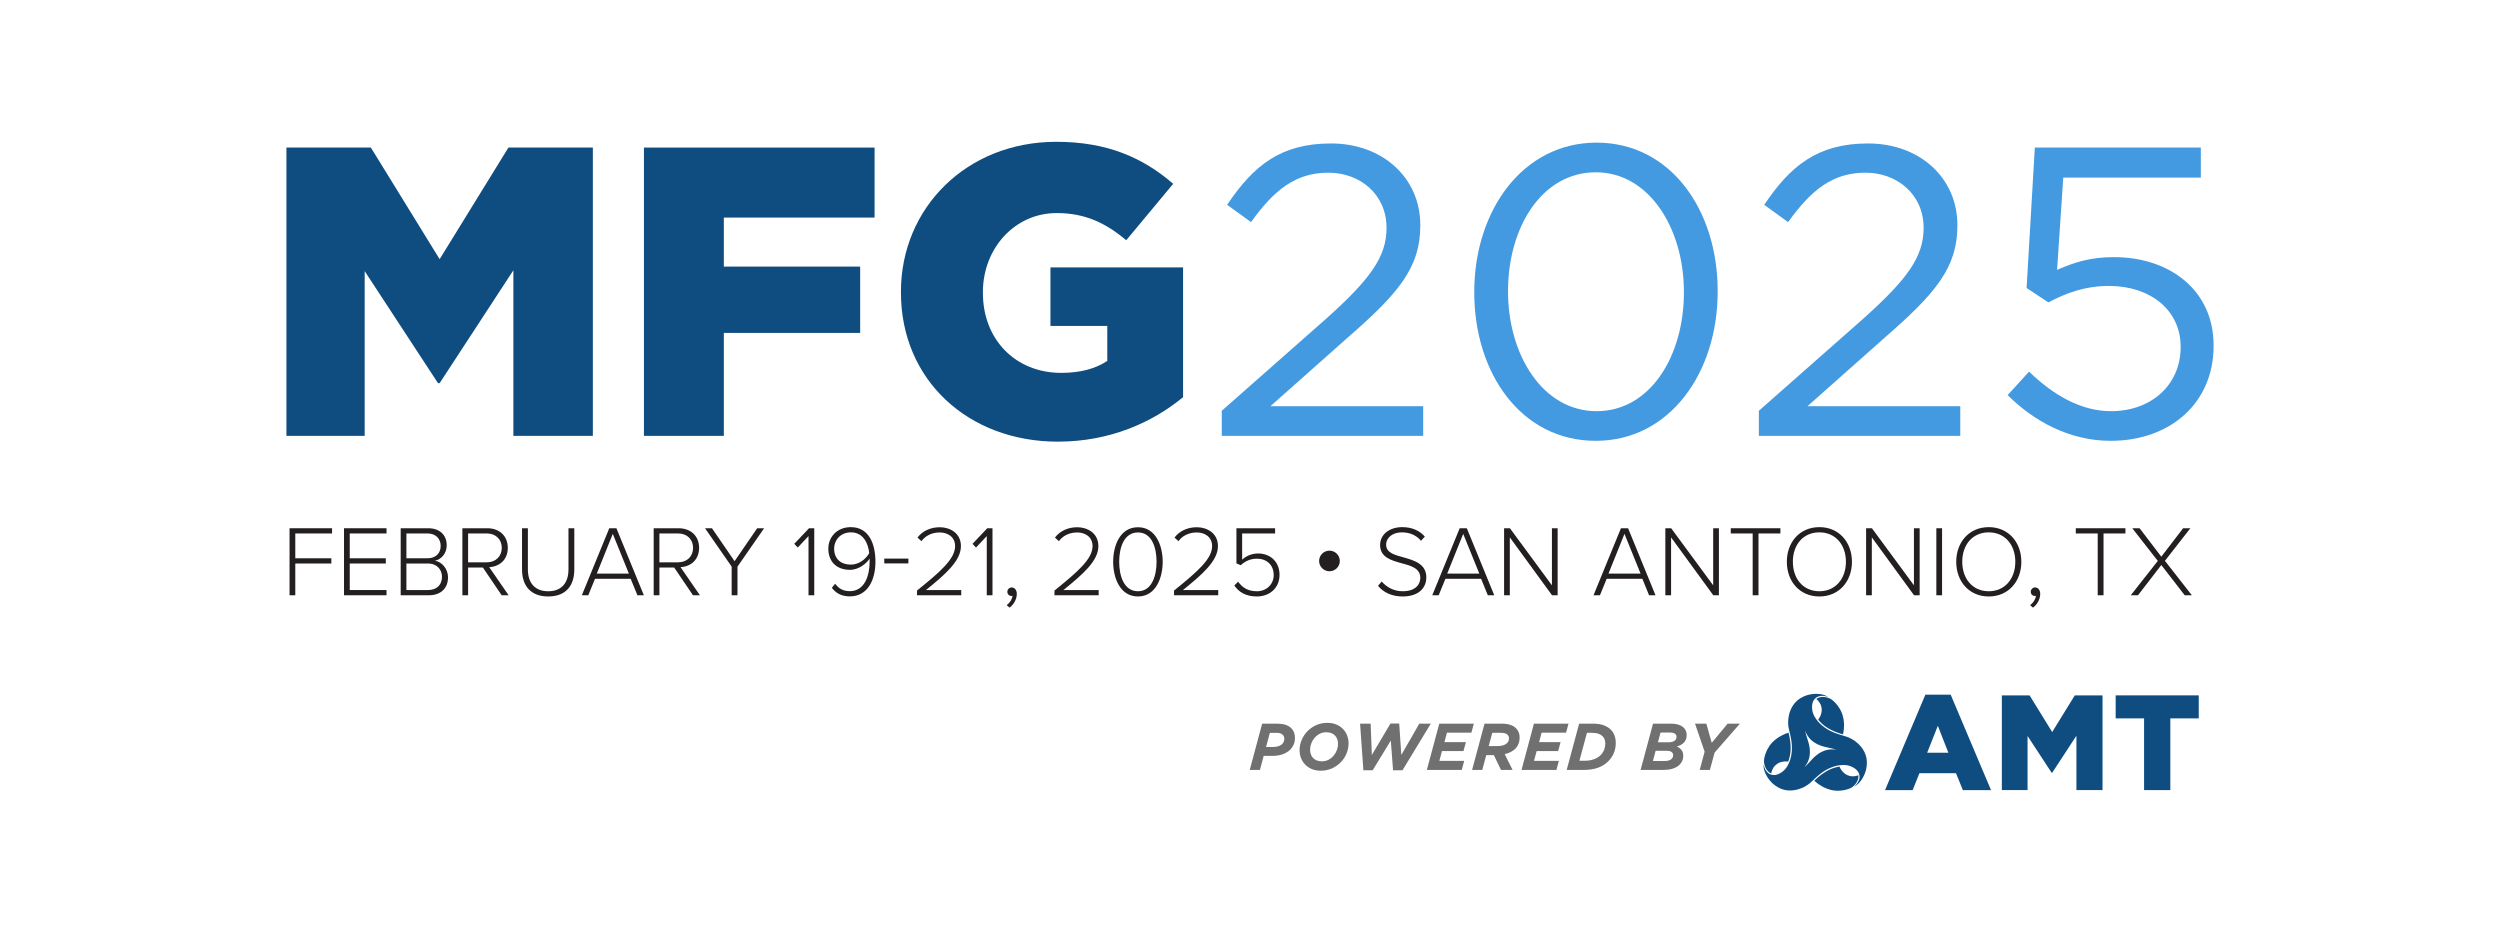
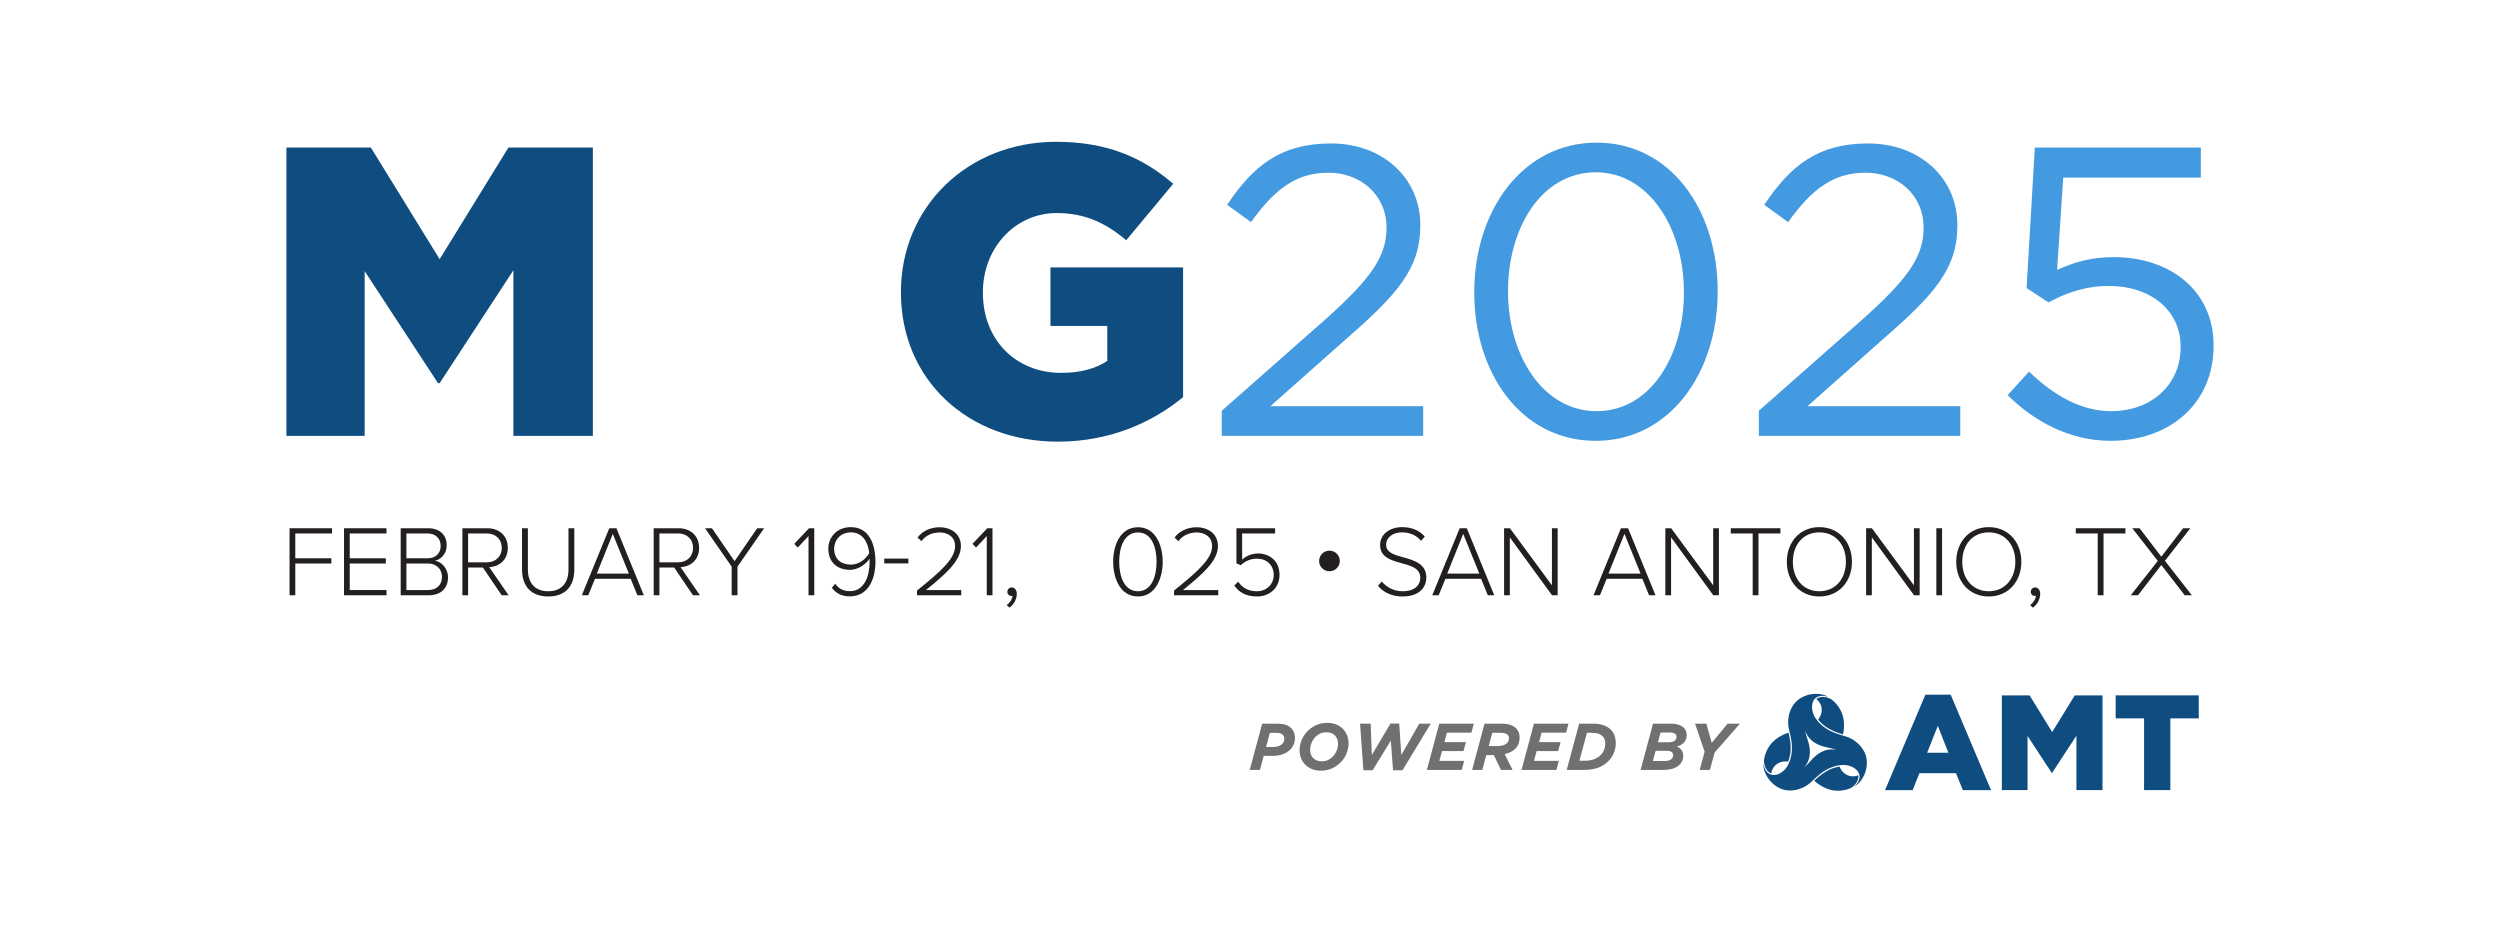
<svg xmlns="http://www.w3.org/2000/svg" id="uuid-d7cfbf59-8f29-439f-87ae-754c166411b4" viewBox="0 0 630 235">
  <path d="M72.179,37.187h21.277l17.333,28.127,17.333-28.127h21.277v72.654h-20.031v-41.725l-18.579,28.439h-.416l-18.475-28.231v41.517h-19.721V37.187s.002,0,.002,0Z" fill="#0f4d81" />
-   <path d="M162.271,37.187h58.123v17.643h-37.988v12.352h34.357v16.711h-34.357v25.948h-20.135V37.187h0Z" fill="#0f4d81" />
  <path d="M227.036,73.723v-.208c0-21.175,16.607-37.78,39.13-37.78,12.766,0,21.797,3.943,29.477,10.586l-11.832,14.22c-5.189-4.359-10.378-6.851-17.541-6.851-10.482,0-18.579,8.823-18.579,19.929v.208c0,11.728,8.199,20.135,19.721,20.135,4.877,0,8.615-1.038,11.624-3.009v-8.823h-14.324v-14.738h33.421v32.695c-7.681,6.331-18.371,11.21-31.553,11.21-22.626,0-39.544-15.567-39.544-37.572v-.002h0Z" fill="#0f4d81" />
  <path d="M307.889,103.51l26.364-23.25c11.106-9.964,15.154-15.567,15.154-22.834,0-8.511-6.747-13.908-14.636-13.908-8.305,0-13.702,4.359-19.513,12.456l-6.019-4.359c6.539-9.756,13.39-15.466,26.156-15.466,13.078,0,22.522,8.719,22.522,20.551v.208c0,10.586-5.605,17.125-18.371,28.231l-19.409,17.229h38.508v7.473h-50.756v-6.331h0Z" fill="#439ae1" />
  <path d="M371.515,73.723v-.208c0-20.343,12.144-37.572,30.825-37.572s30.515,17.021,30.515,37.364v.208c0,20.343-12.04,37.574-30.723,37.574-18.787,0-30.619-17.023-30.619-37.364l.002-.002h0ZM424.344,73.723v-.208c0-15.879-8.719-30.099-22.21-30.099-13.598,0-22.109,13.908-22.109,29.891v.208c0,15.879,8.719,30.101,22.316,30.101s22.004-14.012,22.004-29.891l-.002-.002h.001Z" fill="#439ae1" />
  <path d="M443.235,103.51l26.364-23.25c11.106-9.964,15.154-15.567,15.154-22.834,0-8.511-6.747-13.908-14.636-13.908-8.305,0-13.702,4.359-19.513,12.456l-6.019-4.359c6.539-9.756,13.39-15.466,26.156-15.466,13.078,0,22.522,8.719,22.522,20.551v.208c0,10.586-5.605,17.125-18.371,28.231l-19.409,17.229h38.508v7.473h-50.756v-6.331h0Z" fill="#439ae1" />
  <path d="M505.925,99.567l5.397-5.917c6.331,6.123,13.286,9.964,20.655,9.964,10.378,0,17.541-6.851,17.541-16.09v-.208c0-9.031-7.473-15.258-18.059-15.258-6.123,0-11.002,1.868-15.258,4.151l-5.501-3.631,2.078-35.392h41.827v7.577h-34.666l-1.556,23.25c4.255-1.868,8.305-3.217,14.324-3.217,14.116,0,25.116,8.407,25.116,22.212v.208c0,14.22-10.794,23.872-25.948,23.872-10.378,0-19.409-4.983-25.948-11.52l-.002-.002h0Z" fill="#439ae1" />
  <path d="M72.966,150.009v-16.892h10.714v1.316h-9.268v6.255h9.09v1.318h-9.09v8.003h-1.446Z" fill="#231f20" />
  <path d="M86.692,150.009v-16.892h10.711v1.316h-9.268v6.255h9.092v1.318h-9.092v6.683h9.268v1.318h-10.711v.002h0Z" fill="#231f20" />
  <path d="M100.973,150.009v-16.892h6.94c2.835,0,4.659,1.645,4.659,4.304,0,2.127-1.443,3.572-2.963,3.875,1.8.278,3.294,2.152,3.294,4.151,0,2.812-1.823,4.559-4.837,4.559h-7.091l-.002.002h0ZM102.414,140.687h5.319c2.178,0,3.317-1.369,3.317-3.116,0-1.723-1.14-3.139-3.317-3.139h-5.319v6.255h0ZM102.414,148.691h5.42c2.228,0,3.546-1.29,3.546-3.341,0-1.723-1.191-3.343-3.546-3.343h-5.42v6.683h0Z" fill="#231f20" />
  <path d="M126.42,150.009l-4.733-6.991h-3.725v6.991h-1.443v-16.892h6.305c2.914,0,5.142,1.849,5.142,4.939,0,3.063-2.178,4.76-4.686,4.862l4.89,7.091h-1.751,0ZM122.697,134.433h-4.735v7.269h4.735c2.231,0,3.75-1.52,3.75-3.646s-1.52-3.623-3.75-3.623Z" fill="#231f20" />
  <path d="M131.558,133.117h1.469v10.385c0,3.417,1.8,5.495,5.115,5.495,3.343,0,5.115-2.078,5.115-5.495v-10.385h1.469v10.408c0,4.179-2.228,6.785-6.586,6.785-4.33,0-6.586-2.632-6.586-6.785v-10.408h.004Z" fill="#231f20" />
  <path d="M160.628,150.009l-1.698-4.153h-8.988l-1.698,4.153h-1.621l6.915-16.892h1.798l6.915,16.892h-1.623ZM154.422,134.535l-4.024,10.005h8.078l-4.052-10.005h-.002Z" fill="#231f20" />
  <path d="M174.629,150.009l-4.733-6.991h-3.725v6.991h-1.443v-16.892h6.305c2.914,0,5.142,1.849,5.142,4.939,0,3.063-2.178,4.76-4.686,4.862l4.89,7.091h-1.751.001ZM170.906,134.433h-4.735v7.269h4.735c2.231,0,3.75-1.52,3.75-3.646s-1.52-3.623-3.75-3.623Z" fill="#231f20" />
  <path d="M184.377,150.009v-7.218l-6.711-9.674h1.747l5.698,8.307,5.701-8.307h1.747l-6.711,9.674v7.218h-1.471Z" fill="#231f20" />
  <path d="M203.746,150.009v-14.916l-2.708,2.886-.887-.936,3.725-3.926h1.316v16.892h-1.446Z" fill="#231f20" />
  <path d="M210.456,147.097c.811,1.089,1.849,1.874,3.697,1.874,3.723,0,4.99-3.875,4.99-7.42v-.785c-.736,1.165-2.687,2.835-4.964,2.835-3.041,0-5.444-1.772-5.444-5.367,0-2.761,2.078-5.395,5.673-5.395,4.557,0,6.204,4.204,6.204,8.738,0,4.33-1.798,8.71-6.456,8.71-2.205,0-3.546-.885-4.535-2.152l.838-1.038h-.003ZM214.455,134.155c-2.886,0-4.255,2.228-4.255,4.052,0,2.761,1.823,4.077,4.23,4.077,1.849,0,3.646-1.191,4.61-2.886-.204-2.305-1.42-5.242-4.584-5.242h0Z" fill="#231f20" />
  <path d="M222.836,141.98v-1.214h6.078v1.214h-6.078Z" fill="#231f20" />
  <path d="M231.088,150.009v-1.193c5.749-4.635,9.597-7.925,9.597-11.191,0-2.432-1.999-3.445-3.848-3.445-2.101,0-3.723.913-4.635,2.203l-.987-.913c1.191-1.621,3.241-2.608,5.62-2.608,2.483,0,5.319,1.418,5.319,4.76,0,3.723-3.926,7.116-8.812,11.066h8.888v1.318h-11.144l.002.002h0Z" fill="#231f20" />
  <path d="M248.663,150.009v-14.916l-2.708,2.886-.887-.936,3.723-3.926h1.316v16.892h-1.444Z" fill="#231f20" />
  <path d="M253.674,152.49c.811-.558,1.42-1.545,1.469-2.33l-.253.025c-.607,0-1.038-.456-1.038-1.063,0-.582.482-1.089,1.089-1.089.683,0,1.293.582,1.293,1.621,0,1.418-.838,2.761-1.823,3.47l-.736-.635h-.001Z" fill="#231f20" />
-   <path d="M265.727,150.009v-1.193c5.749-4.635,9.597-7.925,9.597-11.191,0-2.432-1.999-3.445-3.848-3.445-2.101,0-3.723.913-4.635,2.203l-.987-.913c1.191-1.621,3.241-2.608,5.62-2.608,2.483,0,5.319,1.418,5.319,4.76,0,3.723-3.926,7.116-8.812,11.066h8.888v1.318h-11.144l.002.002h0Z" fill="#231f20" />
  <path d="M286.77,132.864c4.508,0,6.231,4.684,6.231,8.71,0,4.001-1.723,8.736-6.231,8.736-4.557,0-6.255-4.735-6.255-8.736,0-4.026,1.698-8.71,6.255-8.71ZM286.77,134.18c-3.572,0-4.735,3.901-4.735,7.394,0,3.47,1.165,7.42,4.735,7.42,3.519,0,4.684-3.95,4.684-7.42,0-3.493-1.138-7.394-4.684-7.394Z" fill="#231f20" />
  <path d="M295.857,150.009v-1.193c5.749-4.635,9.597-7.925,9.597-11.191,0-2.432-1.999-3.445-3.848-3.445-2.103,0-3.725.913-4.635,2.203l-.989-.913c1.191-1.621,3.241-2.608,5.622-2.608,2.481,0,5.319,1.418,5.319,4.76,0,3.723-3.926,7.116-8.814,11.066h8.888v1.318h-11.142l.002.002h0Z" fill="#231f20" />
  <path d="M312.011,146.589c1.089,1.547,2.557,2.407,4.735,2.407,2.432,0,4.228-1.772,4.228-4.077,0-2.557-1.772-4.128-4.202-4.128-1.545,0-2.863.507-4.105,1.645l-1.089-.456v-8.863h9.75v1.316h-8.307v6.609c.838-.811,2.279-1.568,4.026-1.568,2.838,0,5.395,1.874,5.395,5.393,0,3.368-2.583,5.444-5.698,5.444-2.812,0-4.535-1.089-5.701-2.759l.964-.964.004.002h0Z" fill="#231f20" />
  <path d="M332.417,141.373c0-1.443,1.165-2.608,2.608-2.608s2.608,1.165,2.608,2.608c0,1.418-1.165,2.583-2.608,2.583s-2.608-1.165-2.608-2.583Z" fill="#231f20" />
  <path d="M348.19,146.539c1.091,1.267,2.863,2.456,5.268,2.456,3.47,0,4.457-1.925,4.457-3.368,0-2.381-2.254-3.039-4.635-3.672-2.659-.734-5.495-1.494-5.495-4.61,0-2.759,2.481-4.508,5.546-4.508,2.532,0,4.406.887,5.722,2.381l-.961,1.063c-1.216-1.467-2.937-2.127-4.837-2.127-2.254,0-3.95,1.29-3.95,3.116,0,1.999,2.101,2.583,4.406,3.19,2.736.785,5.724,1.647,5.724,5.066,0,2.178-1.445,4.786-6.002,4.786-2.785,0-4.89-1.112-6.18-2.685l.936-1.089h.002,0Z" fill="#231f20" />
  <path d="M374.932,150.009l-1.696-4.153h-8.99l-1.696,4.153h-1.621l6.912-16.892h1.8l6.912,16.892h-1.621,0ZM368.728,134.535l-4.026,10.005h8.08l-4.052-10.005h-.002,0Z" fill="#231f20" />
  <path d="M391.113,150.009l-10.637-14.587v14.587h-1.445v-16.892h1.469l10.586,14.383v-14.383h1.443v16.892h-1.418.002Z" fill="#231f20" />
  <path d="M415.568,150.009l-1.696-4.153h-8.99l-1.696,4.153h-1.621l6.912-16.892h1.8l6.912,16.892h-1.622.001ZM409.365,134.535l-4.026,10.005h8.08l-4.052-10.005h-.002,0Z" fill="#231f20" />
  <path d="M431.749,150.009l-10.637-14.587v14.587h-1.445v-16.892h1.469l10.586,14.383v-14.383h1.443v16.892h-1.418.002Z" fill="#231f20" />
  <path d="M441.673,150.009v-15.576h-5.522v-1.316h12.511v1.316h-5.522v15.576h-1.467,0Z" fill="#231f20" />
  <path d="M458.487,132.837c4.937,0,8.205,3.799,8.205,8.738s-3.268,8.736-8.205,8.736c-4.964,0-8.205-3.797-8.205-8.736s3.241-8.738,8.205-8.738ZM458.487,134.155c-4.105,0-6.685,3.116-6.685,7.42,0,4.255,2.583,7.42,6.685,7.42,4.052,0,6.685-3.164,6.685-7.42,0-4.304-2.634-7.42-6.685-7.42Z" fill="#231f20" />
  <path d="M482.338,150.009l-10.637-14.587v14.587h-1.443v-16.892h1.469l10.584,14.383v-14.383h1.443v16.892h-1.418.002,0Z" fill="#231f20" />
  <path d="M487.958,150.009v-16.892h1.443v16.892h-1.443Z" fill="#231f20" />
  <path d="M501.175,132.837c4.937,0,8.205,3.799,8.205,8.738s-3.268,8.736-8.205,8.736c-4.964,0-8.205-3.797-8.205-8.736s3.241-8.738,8.205-8.738ZM501.175,134.155c-4.105,0-6.685,3.116-6.685,7.42,0,4.255,2.583,7.42,6.685,7.42,4.052,0,6.685-3.164,6.685-7.42,0-4.304-2.634-7.42-6.685-7.42Z" fill="#231f20" />
  <path d="M511.579,152.49c.811-.558,1.418-1.545,1.469-2.33l-.255.025c-.607,0-1.038-.456-1.038-1.063,0-.582.484-1.089,1.091-1.089.683,0,1.29.582,1.29,1.621,0,1.418-.836,2.761-1.823,3.47l-.734-.635h0Z" fill="#231f20" />
  <path d="M528.622,150.009v-15.576h-5.522v-1.316h12.511v1.316h-5.522v15.576h-1.467Z" fill="#231f20" />
  <path d="M550.55,150.009l-5.9-7.623-5.877,7.623h-1.821l6.813-8.661-6.433-8.23h1.849l5.469,7.167,5.497-7.167h1.821l-6.407,8.205,6.787,8.687h-1.8.002Z" fill="#231f20" />
  <path d="M444.524,191.874s-.004-.185.015-.382c.057-.624.323-1.418.323-1.418.129-.386.255-.673.291-.758.096-.214.376-.823.819-1.445.872-1.222,2.001-1.933,2.453-2.211.516-.318,1.284-.722,2.288-1.021.104.403.225.94.329,1.579.089.55.185,1.163.199,1.974.008.482.019,1.25-.18,2.228-.125.624-.297,1.135-.441,1.507-.191-.032-1.993-.31-3.277.978-.756.758-.936,1.662-.987,2.018-.166-.07-.407-.195-.658-.405-.412-.346-.611-.73-.743-.987-.045-.085-.197-.388-.306-.802-.074-.284-.1-.514-.108-.605-.011-.121-.015-.216-.015-.25h-.002,0ZM459.614,175.632c-.289-.013-.722-.034-1.227.151-.308.112-.535.259-.679.367.282.223.974.83,1.254,1.863.475,1.755-.666,3.177-.79,3.328.25.312.609.715,1.085,1.138.747.66,1.42,1.038,1.84,1.271.709.393,1.288.615,1.808.815.603.231,1.129.393,1.53.505.244-1.021.278-1.887.261-2.492-.015-.531-.068-1.866-.69-3.23-.316-.696-.705-1.244-.843-1.433-.055-.074-.24-.325-.509-.63,0,0-.554-.626-1.065-.987-.161-.115-.325-.204-.325-.204-.03-.017-.112-.062-.225-.112-.083-.038-.293-.129-.577-.208-.412-.112-.751-.132-.849-.136v-.006h.001ZM470.202,194.145c-.055.206-.318,1.163-.991,2.207-.391.605-.722.934-.798,1.008-.471.461-.947.741-1.284.908.316-.229,1.01-.798,1.322-1.708.074-.214.191-.571.146-1.038-.04-.403-.183-.692-.25-.826-.484-.955-1.545-1.418-1.857-1.549-.437-.185-.796-.253-.991-.291-.747-.14-1.331-.079-1.779-.028-.938.106-1.628.346-2.016.486-.227.083-1.093.403-2.099,1.053-.609.393-1.055.768-1.45,1.104-.361.306-.666.584-.7.615-.178.166-.272.259-.422.405,0,0-.467.45-.923.847-.189.163-.505.412-1.01.711-.098.062-.202.121-.312.185-.074.04-.229.125-.45.227-.049.023-.098.049-.149.072v-.006c-.974.427-2.927,1.055-4.992.384-1.473-.478-2.46-1.439-2.744-1.721-.151-.151-.849-.855-1.416-1.963-.329-.641-.448-1.091-.473-1.195-.163-.637-.17-1.191-.146-1.566.04.388.187,1.273.817,1.999.149.17.399.452.826.645.369.168.69.189.838.195,1.068.057,1.999-.628,2.271-.834.378-.287.618-.562.747-.713.495-.577.732-1.112.913-1.526.378-.866.514-1.583.586-1.989.042-.238.197-1.148.138-2.343-.036-.724-.138-1.297-.229-1.808-.083-.465-.172-.868-.183-.915-.055-.238-.089-.365-.14-.569,0,0-.157-.63-.272-1.222-.049-.244-.106-.643-.11-1.229-.004-.115-.006-.236-.002-.363,0-.085.006-.261.03-.505.004-.053.006-.108.011-.166,0,0,.002.002.004.004.119-1.057.552-3.063,2.163-4.514,1.15-1.036,2.477-1.411,2.861-1.515.206-.055,1.165-.306,2.407-.244.719.036,1.169.159,1.273.187.635.178,1.114.448,1.428.656-.357-.159-1.197-.475-2.141-.293-.223.042-.59.119-.972.393-.329.236-.507.503-.59.628-.584.896-.456,2.046-.414,2.383.059.471.178.815.244,1.004.253.715.596,1.191.864,1.554.56.76,1.114,1.237,1.43,1.503.185.157.896.745,1.961,1.29.645.331,1.193.528,1.681.705.446.161.838.284.883.299.233.072.361.106.562.163,0,0,.624.178,1.195.376.236.081.605.229,1.112.514.104.055.212.115.325.183.072.045.227.138.429.282.042.03.087.057.132.089h-.006c.857.63,2.377,2.008,2.827,4.13.323,1.513-.017,2.85-.119,3.237l.006.008h-.002ZM454.705,193.349c.034-.03.068-.059.102-.089.579-.518.942-.934,1.203-1.227.414-.465,1.07-1.201,1.806-1.77.439-.34,1.452-1.104,2.927-1.35.79-.132,1.437-.07,2.01.013-.042-.015-.085-.03-.129-.042-.739-.242-1.28-.35-1.664-.429-.609-.125-1.575-.325-2.436-.677-.516-.21-1.683-.705-2.632-1.859-.509-.618-.779-1.21-.995-1.747.008.045.017.089.028.134.159.76.337,1.282.461,1.655.195.592.507,1.526.63,2.449.074.552.231,1.81-.293,3.209-.28.749-.658,1.28-1.017,1.736v-.006h-.001ZM467.785,197.275c.155-.244.388-.607.484-1.138.057-.323.042-.594.021-.77-.333.134-1.205.429-2.241.155-1.757-.467-2.419-2.167-2.485-2.347-.395.062-.923.17-1.526.371-.947.318-1.609.711-2.02.959-.694.418-1.178.806-1.609,1.159-.501.407-.904.781-1.203,1.074.76.722,1.494,1.184,2.029,1.473.467.253,1.649.874,3.143,1.019.762.074,1.428.011,1.662-.013.091-.011.401-.045.802-.127,0,0,.819-.168,1.388-.429.18-.083.337-.178.337-.178.03-.017.11-.068.21-.138.074-.053.259-.189.469-.397.304-.301.49-.586.541-.666l-.002-.006h0Z" fill="#0f4d81" />
  <path d="M491.572,175.061h-6.378l-10.16,24.044h6.957l1.706-4.264h9.207l1.738,4.264h7.093l-10.164-24.044h.001ZM485.64,189.694l2.693-6.787,2.659,6.787h-5.353.001Z" fill="#0f4d81" />
  <polygon points="504.465 175.233 511.456 175.233 517.15 184.475 522.847 175.233 529.838 175.233 529.838 199.105 523.256 199.105 523.256 185.397 517.15 194.739 517.015 194.739 510.945 185.464 510.945 199.105 504.465 199.105 504.465 175.233" fill="#0f4d81" />
  <polygon points="540.307 181.031 533.147 181.031 533.147 175.233 554.086 175.233 554.086 181.031 546.925 181.031 546.925 199.105 540.307 199.105 540.307 181.031" fill="#0f4d81" />
  <g id="uuid-9def26a2-ad69-42a7-914c-1589d55eb184">
    <g id="uuid-3ce3342e-5307-4081-91fd-3eaa877deffb">
      <g isolation="isolate">
        <path d="M318.066,182.357h3.699c.834,0,1.547.091,2.141.274.594.185,1.101.486,1.524.908.601.601.9,1.399.9,2.398,0,.724-.146,1.367-.441,1.931-.295.567-.694,1.044-1.199,1.433-.505.388-1.101.683-1.791.883-.688.2-1.433.299-2.233.299h-2.216l-.949,3.532h-2.566l3.13-11.66v.002h.001ZM320.799,188.238c.855,0,1.543-.18,2.065-.541.52-.361.783-.874.783-1.541,0-.388-.127-.711-.384-.968-.178-.178-.391-.308-.643-.391-.25-.083-.569-.123-.957-.123h-1.666l-.949,3.566h1.749l.002-.002h0Z" fill="#707070" />
        <path d="M330.643,193.827c-.654-.261-1.214-.626-1.681-1.093s-.828-1.012-1.085-1.641c-.255-.628-.384-1.307-.384-2.04,0-.868.17-1.715.509-2.54.337-.828.817-1.564,1.433-2.207.615-.643,1.354-1.163,2.214-1.558.862-.395,1.815-.592,2.859-.592.8,0,1.526.132,2.182.391.654.261,1.216.624,1.683,1.091s.826,1.014,1.082,1.643c.255.628.384,1.307.384,2.04,0,.866-.17,1.713-.509,2.54-.337.828-.815,1.562-1.433,2.207-.615.643-1.356,1.163-2.216,1.558s-1.815.592-2.857.592c-.8,0-1.528-.132-2.184-.391h.003ZM334.796,191.454c.501-.267.93-.609,1.28-1.025.352-.416.624-.885.819-1.407.197-.522.293-1.031.293-1.532,0-.433-.064-.83-.193-1.191-.127-.361-.318-.675-.569-.94-.25-.267-.562-.473-.936-.615-.376-.144-.802-.216-1.28-.216-.615,0-1.174.132-1.675.399-.501.265-.93.609-1.28,1.025-.352.418-.624.887-.819,1.407-.197.522-.293,1.034-.293,1.532,0,.433.064.83.193,1.193s.318.675.569.94c.25.267.565.471.938.615s.8.216,1.28.216c.613,0,1.172-.134,1.672-.399v-.002h.001Z" fill="#707070" />
        <path d="M342.738,182.357h2.666l.299,7.895,4.697-7.929h2.199l.533,7.929,4.531-7.895h2.899l-7.131,11.743h-2.381l-.567-7.479-4.565,7.479h-2.347l-.834-11.743h.002,0Z" fill="#707070" />
        <path d="M362.694,182.357h8.712l-.615,2.282h-6.163l-.632,2.381h5.414l-.615,2.25h-5.414l-.666,2.466h6.265l-.615,2.284h-8.795l3.13-11.66-.004-.002h-.002Z" fill="#707070" />
        <path d="M374.106,182.357h4.247c.868,0,1.602.098,2.207.291.605.195,1.101.486,1.49.877.601.601.9,1.384.9,2.347,0,1.055-.316,1.94-.949,2.657-.632.715-1.573,1.218-2.816,1.507l1.982,3.982h-2.916l-1.798-3.731h-1.916l-1,3.731h-2.566l3.13-11.66h.005ZM377.438,188.005c.399,0,.77-.04,1.116-.123.344-.083.643-.204.9-.365.255-.159.456-.359.598-.596.144-.238.216-.518.216-.838,0-.376-.121-.686-.365-.93-.323-.32-.889-.48-1.7-.48h-2.148l-.9,3.332h2.284-.002.001Z" fill="#707070" />
        <path d="M386.55,182.357h8.712l-.615,2.282h-6.163l-.632,2.381h5.414l-.615,2.25h-5.414l-.666,2.466h6.265l-.615,2.284h-8.795l3.13-11.66-.004-.002h-.002Z" fill="#707070" />
        <path d="M397.945,182.357h3.398c1.133,0,2.065.14,2.799.416.732.278,1.322.639,1.764,1.082.845.845,1.267,1.982,1.267,3.415,0,.879-.161,1.706-.482,2.483-.323.777-.8,1.481-1.433,2.116-.7.7-1.554,1.233-2.566,1.6s-2.194.55-3.549.55h-4.332l3.133-11.66v-.002h.001ZM399.462,191.702c.777,0,1.505-.119,2.182-.359.677-.238,1.25-.59,1.715-1.057.378-.378.666-.817.868-1.318.199-.499.299-1.031.299-1.598,0-.777-.227-1.394-.681-1.849-.257-.257-.601-.461-1.034-.615s-.983-.233-1.649-.233h-1.25l-1.9,7.029h1.45,0Z" fill="#707070" />
        <path d="M416.568,182.357h4.531c.688,0,1.28.074,1.774.223.495.151.902.354,1.225.615s.56.565.715.915c.155.348.233.717.233,1.106,0,.777-.227,1.409-.683,1.895-.456.488-1.059.815-1.815.983.488.223.883.522,1.182.902.299.378.45.868.45,1.467,0,.524-.11,1.002-.333,1.435s-.543.811-.968,1.127c-.422.318-.944.562-1.566.734-.622.174-1.339.259-2.15.259h-5.73l3.13-11.66h.005ZM419.55,191.77c.643,0,1.152-.132,1.524-.391.371-.261.558-.62.558-1.074,0-.346-.134-.613-.399-.809-.267-.193-.666-.293-1.199-.293h-2.814l-.683,2.566h3.016-.003ZM420.384,187.056c.666,0,1.182-.112,1.549-.34s.55-.582.55-1.068c0-.297-.127-.545-.384-.745-.255-.197-.666-.297-1.233-.297h-2.415l-.649,2.449h2.583-.001Z" fill="#707070" />
        <path d="M429.563,189.421l-2.417-7.063h2.848l1.367,4.83,3.999-4.83h3.099l-6.38,7.297-1.182,4.366h-2.566l1.233-4.599h0Z" fill="#707070" />
      </g>
    </g>
  </g>
</svg>